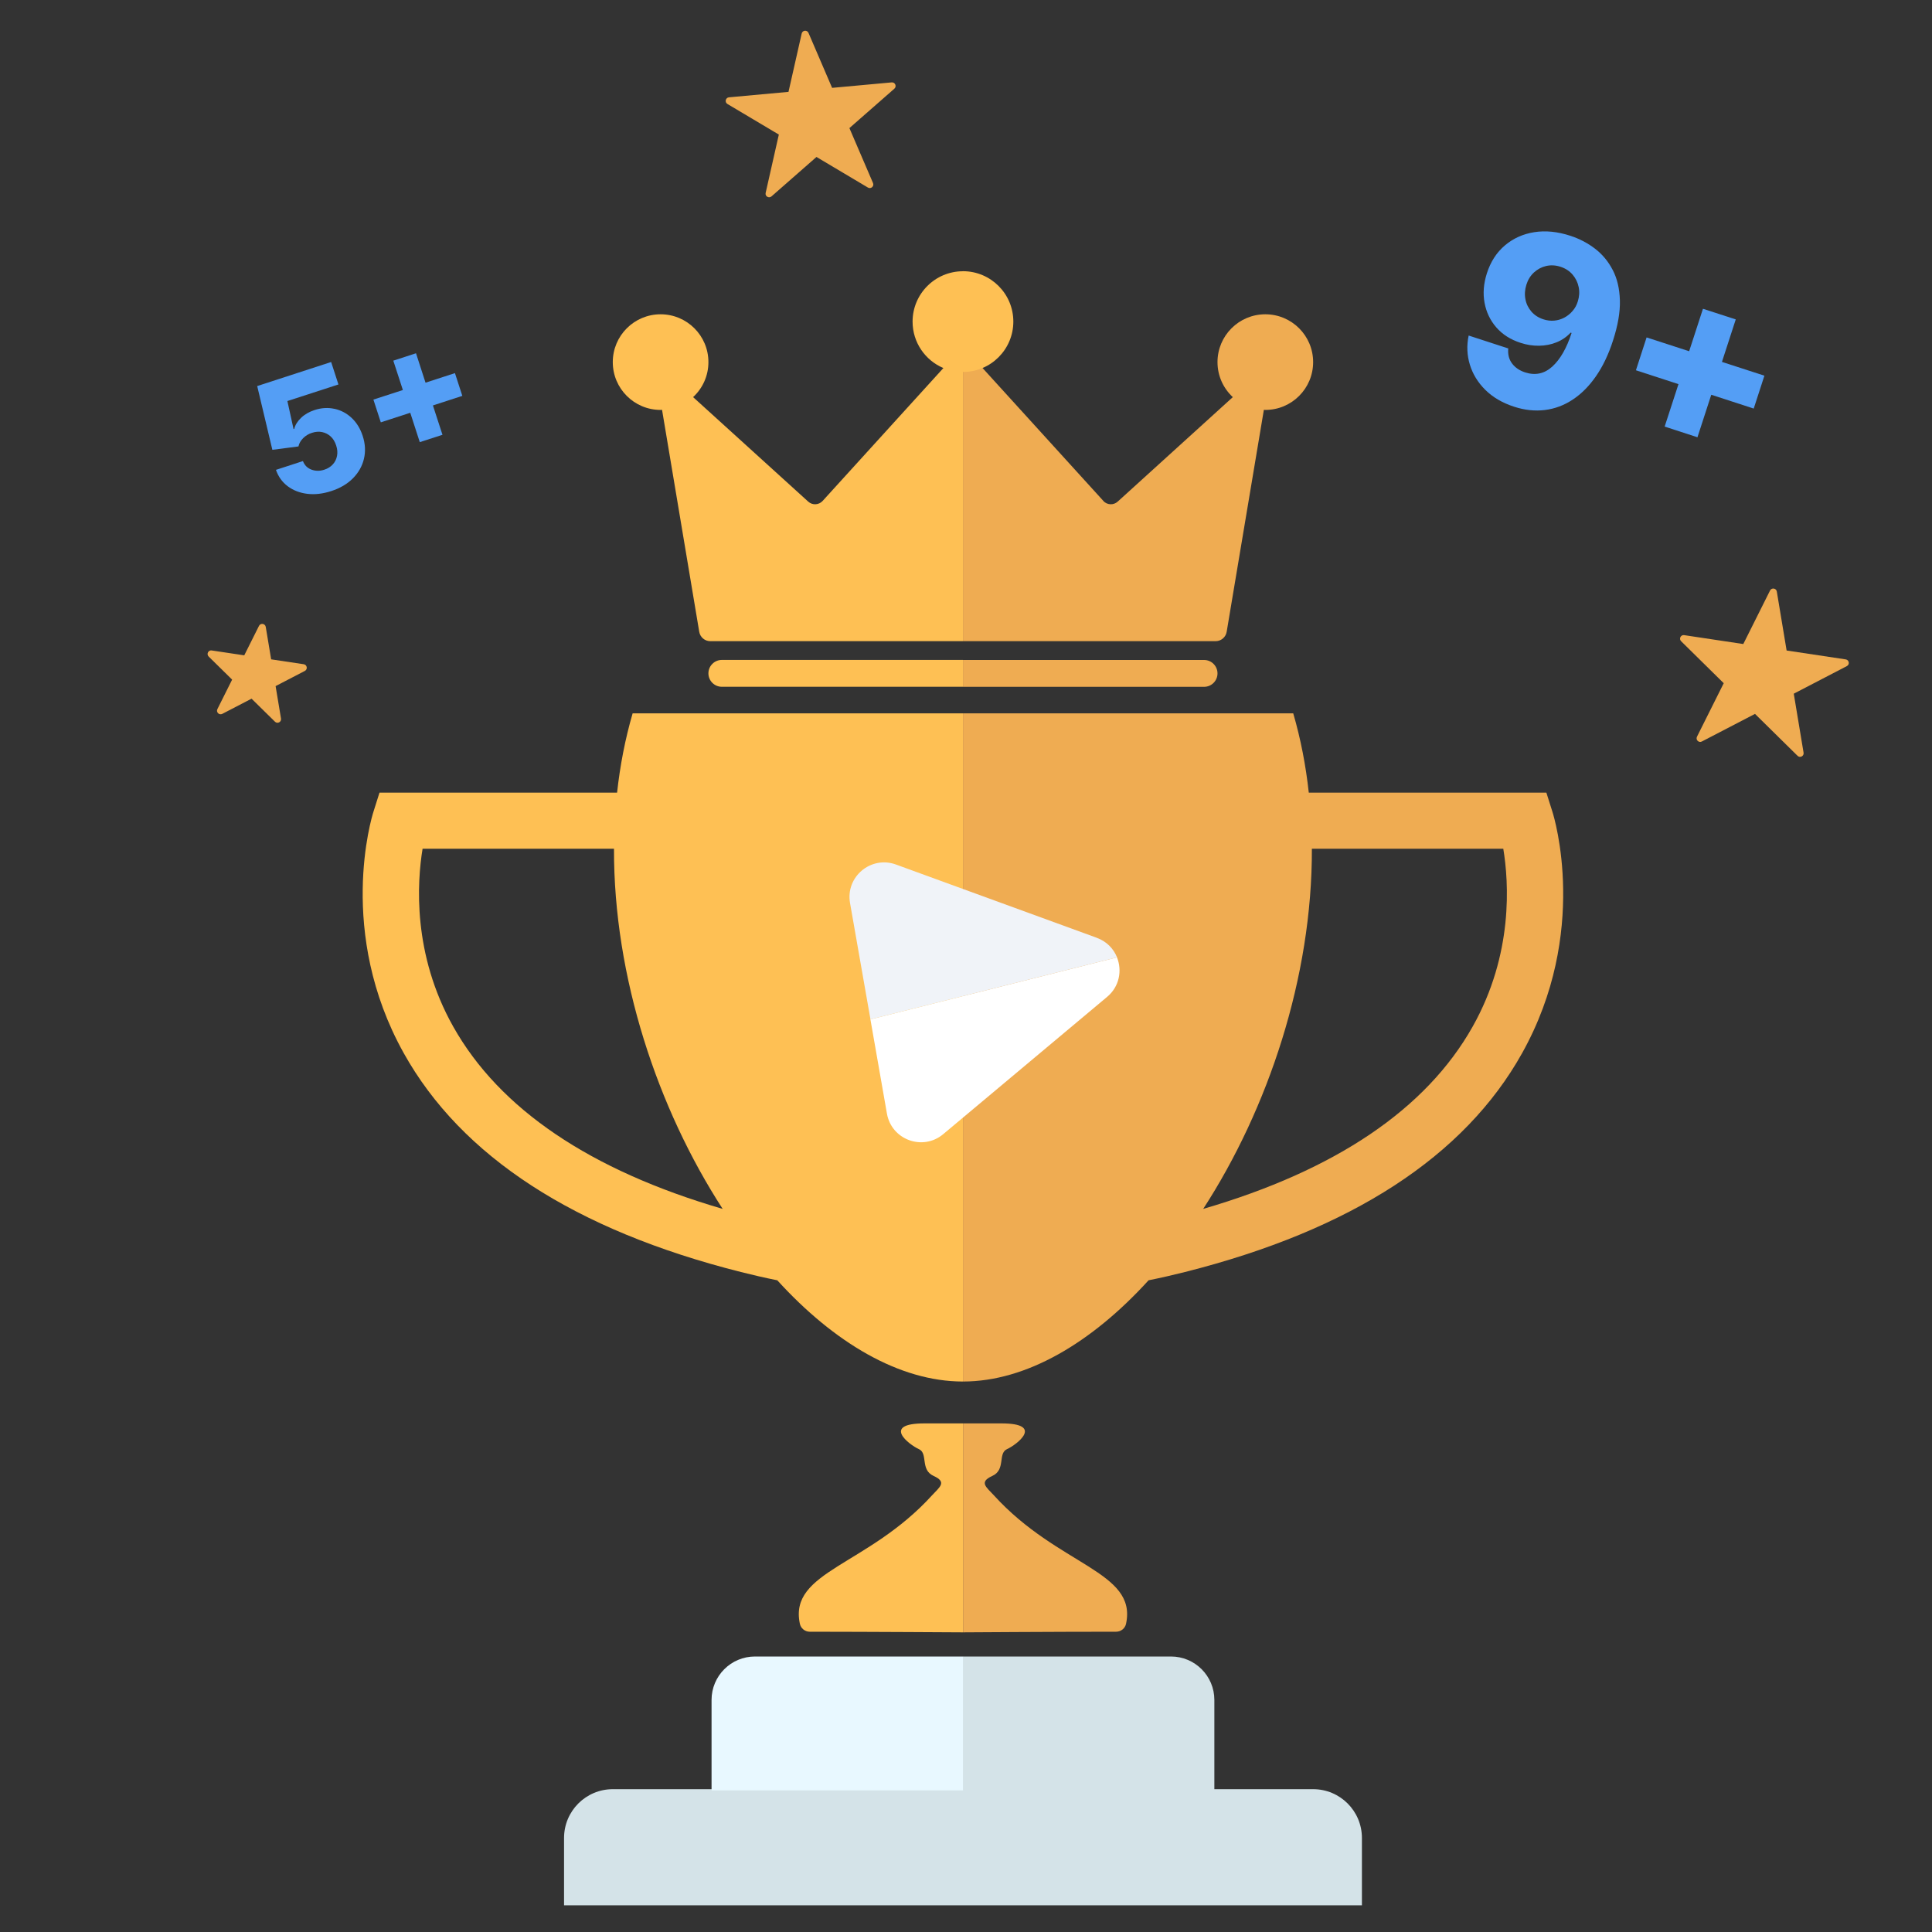
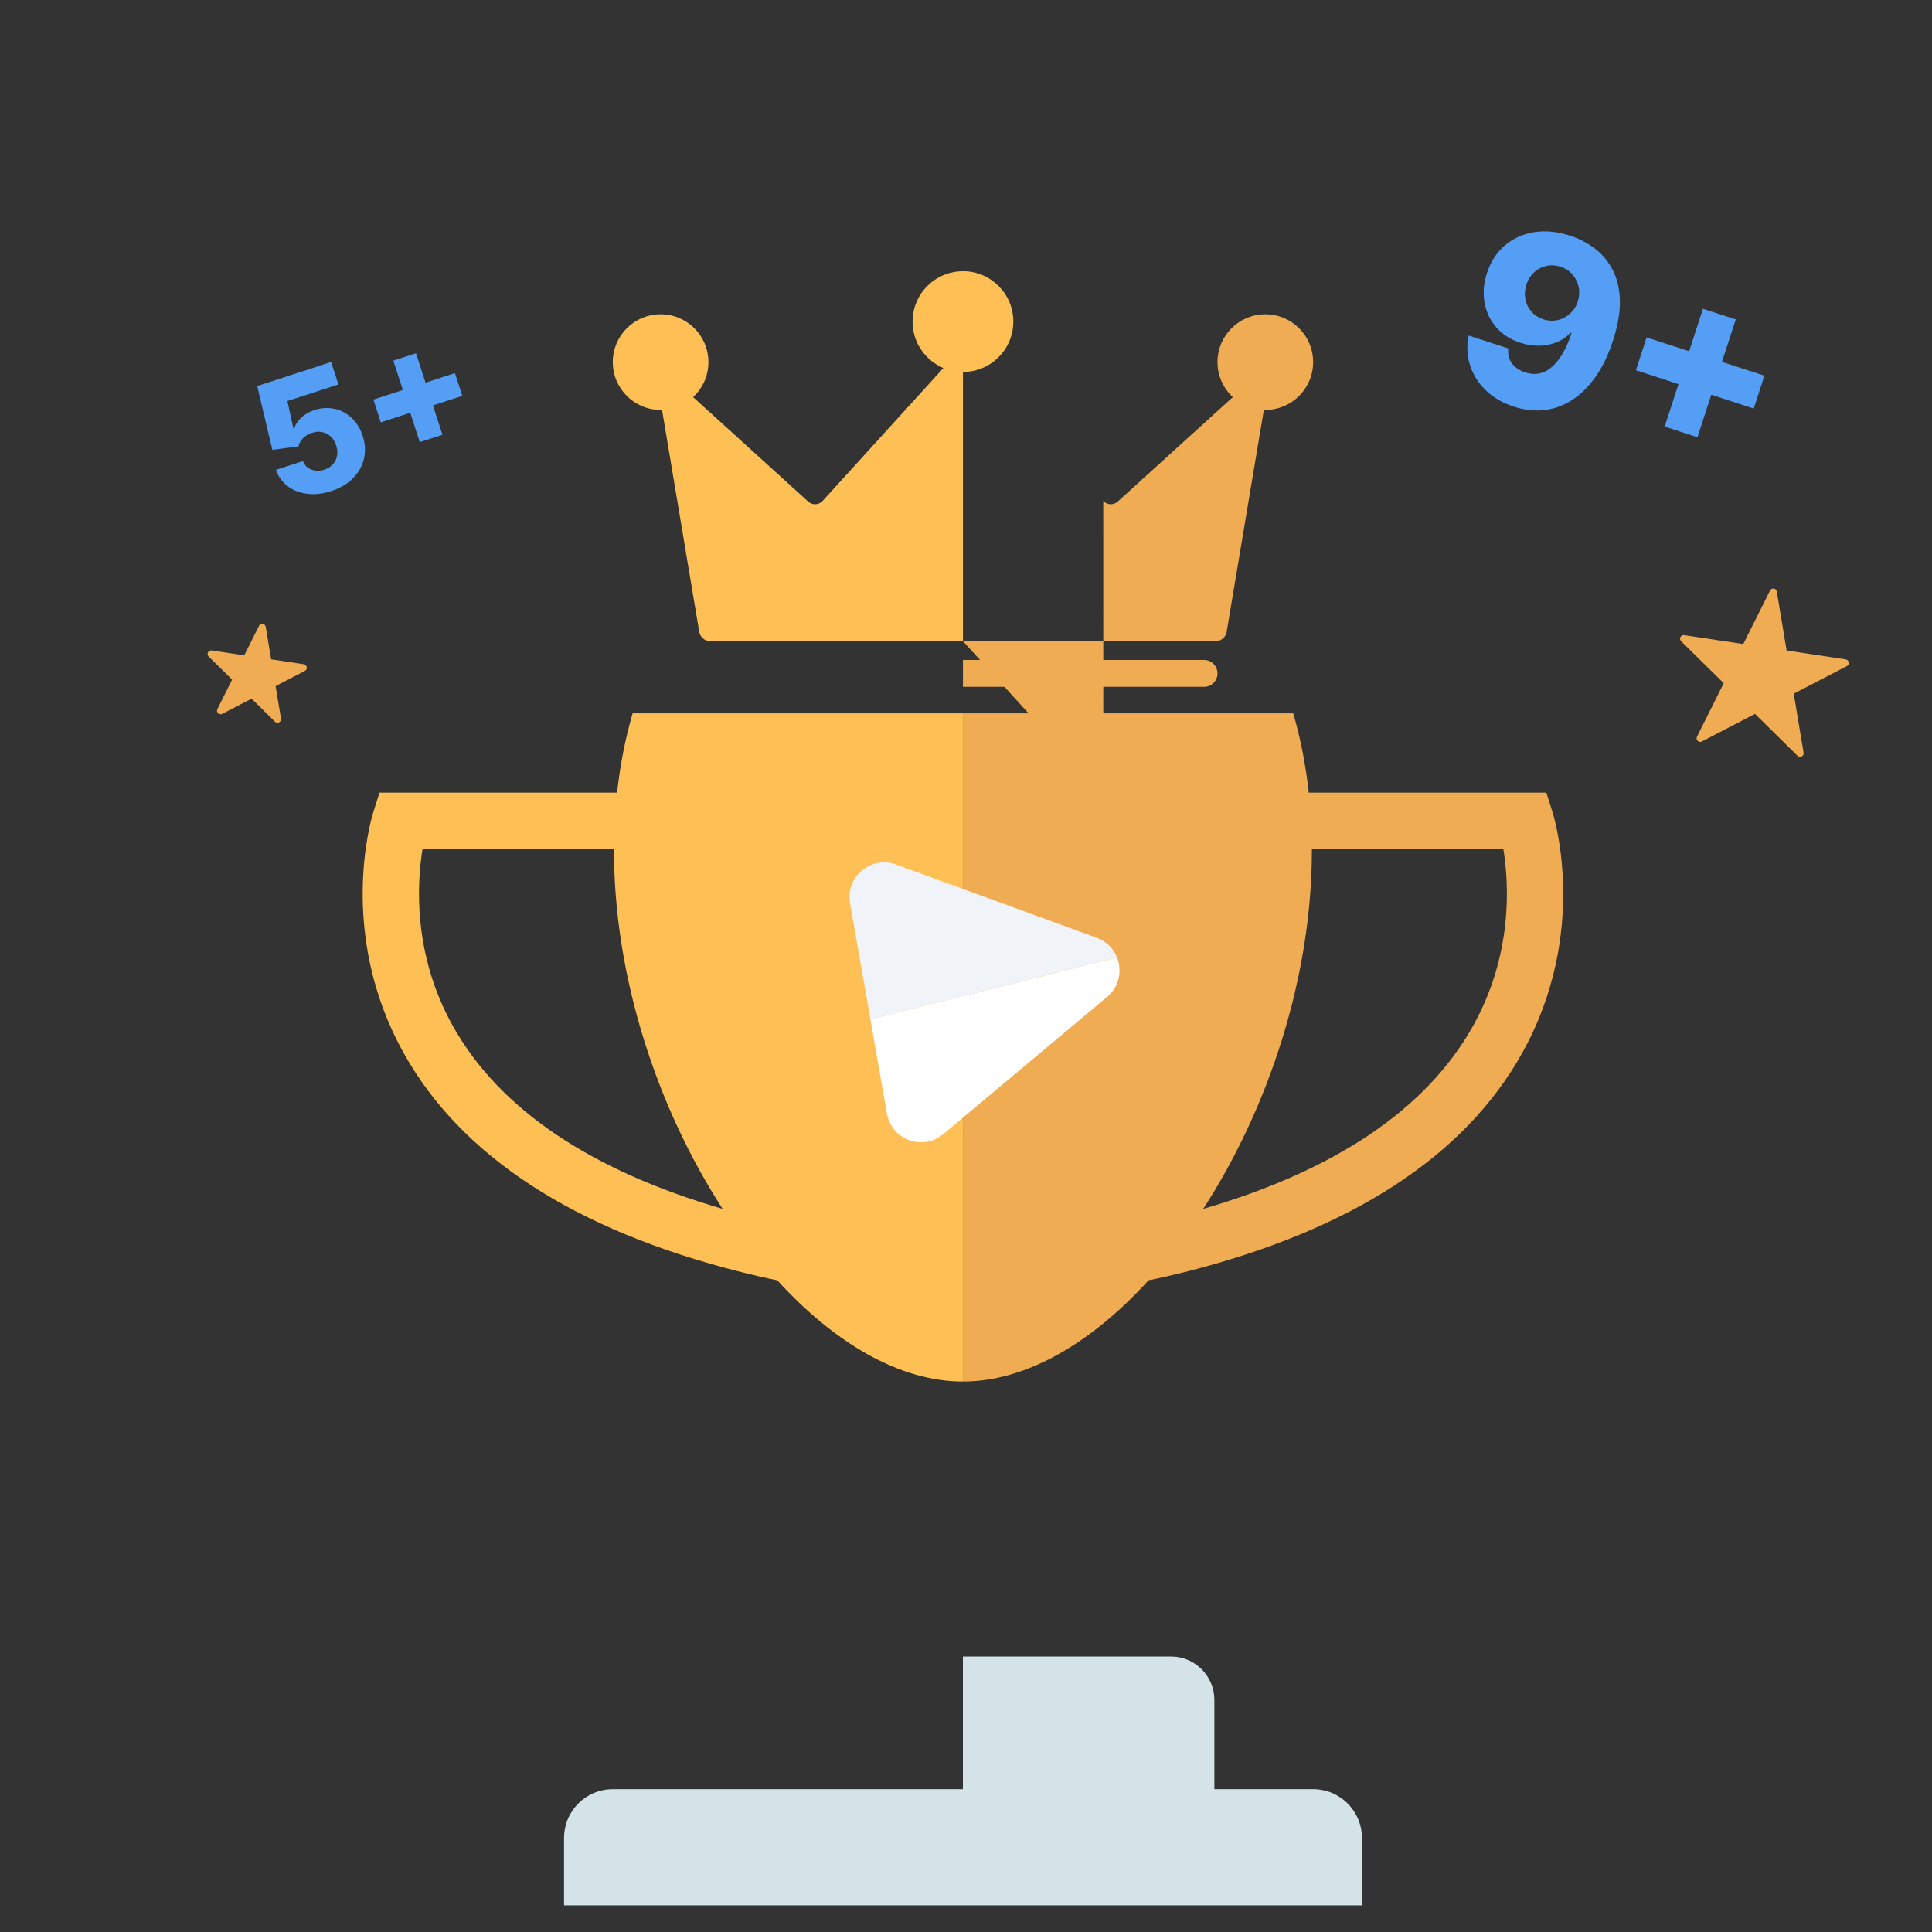
<svg xmlns="http://www.w3.org/2000/svg" id="Layer_1" data-name="Layer 1" viewBox="0 0 400 400">
  <rect x="0" y="0" width="400" height="400" fill="#333333" stroke="none" />
  <defs>
    <style>
      .cls-1 {
        fill: #f0f3f8;
      }

      .cls-2 {
        fill: #549ef5;
      }

      .cls-3 {
        fill: #fff;
      }

      .cls-4 {
        fill: #efac52;
      }

      .cls-5 {
        fill: #e8f8ff;
      }

      .cls-6 {
        fill: #d4e3e8;
      }

      .cls-7 {
        fill: #fec054;
      }
    </style>
  </defs>
  <path class="cls-4" d="M199.37,136.64v5.56s49.92,0,49.92,0c1.53,0,2.78-1.24,2.78-2.78h0c0-1.53-1.24-2.78-2.78-2.78h-49.92Z" />
-   <path class="cls-4" d="M199.37,294.7h7.96c8.99,0,3.14,4.43,1.17,5.32s-.21,4.27-3.06,5.56c-2.85,1.29-1.2,2.33.35,4.03,13.32,14.63,29.65,15.67,27.35,26.56-.2.97-1.06,1.66-2.05,1.66-12.59,0-31.71.13-31.71.13v-43.26Z" />
  <path class="cls-6" d="M199.37,342.96h43.06c4.97,0,8.99,4.03,8.99,8.99v18.72h-52.06v-27.72Z" />
  <path class="cls-6" d="M199.37,370.43h-72.49c-5.58,0-10.1,4.52-10.1,10.1v13.94h165.19v-13.94c0-5.58-4.52-10.1-10.1-10.1h-72.49Z" />
  <path class="cls-4" d="M199.37,147.69v138.34c13.15,0,26.68-8.05,38.43-20.96,2.6-.52,5.14-1.11,7.52-1.71,34.39-8.67,57.89-23.92,69.83-45.34,13.92-24.97,6.61-48.85,6.29-49.86l-1.28-4.05h-49.19c-.61-5.57-1.66-11.07-3.22-16.42h-68.38ZM249.11,250.29c13.46-20.76,22.58-47.99,22.5-74.57h39.63c1.15,6.94,2.12,21.79-6.34,36.82-9.6,17.07-28.36,29.75-55.79,37.75Z" />
-   <path class="cls-4" d="M228.42,103.71c.79.86,2.12.93,2.99.14l23.83-21.63c-1.95-1.81-3.17-4.38-3.17-7.25,0-5.47,4.43-9.9,9.9-9.9,5.47,0,9.9,4.43,9.9,9.9,0,5.47-4.43,9.9-9.9,9.9-.1,0-.2-.01-.3-.02l-7.7,45.96c-.19,1.12-1.16,1.94-2.3,1.94h-52.3v-61.02s29.06,31.97,29.06,31.97Z" />
-   <path class="cls-7" d="M146.67,139.41c0,1.53,1.24,2.78,2.78,2.78h49.92v-5.56h-49.92c-1.53,0-2.78,1.24-2.78,2.78Z" />
-   <path class="cls-7" d="M190.24,300.02c1.97.89.21,4.27,3.06,5.56,2.85,1.29,1.2,2.33-.35,4.03-13.32,14.63-29.65,15.67-27.35,26.56.2.97,1.06,1.66,2.05,1.66,12.59.01,31.71.13,31.71.13v-43.26h-7.96c-8.99,0-3.14,4.43-1.17,5.32Z" />
-   <path class="cls-5" d="M147.31,370.68h52.06v-27.72h-43.06c-4.97,0-8.99,4.03-8.99,8.99v18.72Z" />
+   <path class="cls-4" d="M228.42,103.71c.79.86,2.12.93,2.99.14l23.83-21.63c-1.95-1.81-3.17-4.38-3.17-7.25,0-5.47,4.43-9.9,9.9-9.9,5.47,0,9.9,4.43,9.9,9.9,0,5.47-4.43,9.9-9.9,9.9-.1,0-.2-.01-.3-.02l-7.7,45.96c-.19,1.12-1.16,1.94-2.3,1.94h-52.3s29.06,31.97,29.06,31.97Z" />
  <path class="cls-7" d="M127.76,164.11h-49.19l-1.28,4.05c-.32,1-7.63,24.89,6.29,49.86,11.94,21.42,35.43,36.67,69.83,45.34,2.38.6,4.92,1.19,7.52,1.71,11.75,12.91,25.28,20.96,38.43,20.96v-138.34h-68.38c-1.56,5.35-2.61,10.85-3.22,16.42ZM93.83,212.54c-8.45-15.03-7.48-29.88-6.34-36.82h39.63c-.08,26.57,9.04,53.81,22.5,74.57-27.43-8-46.19-20.67-55.79-37.75Z" />
  <path class="cls-7" d="M199.37,56.16c-5.76,0-10.43,4.67-10.43,10.43,0,4.32,2.63,8.03,6.38,9.61l-25,27.51c-.79.86-2.12.93-2.99.14l-23.83-21.63c1.95-1.81,3.17-4.38,3.17-7.25,0-5.47-4.43-9.9-9.9-9.9s-9.9,4.43-9.9,9.9,4.43,9.9,9.9,9.9c.1,0,.2-.01.3-.02l7.7,45.96c.19,1.12,1.16,1.94,2.3,1.94h52.3v-55.74c5.76,0,10.43-4.67,10.43-10.43s-4.67-10.43-10.43-10.43Z" />
  <g>
    <path class="cls-3" d="M195.29,234.81l33.93-28.42c2.56-2.14,3.13-5.47,2.04-8.18l-51.05,12.84,3.42,19.51c.95,5.43,7.43,7.8,11.66,4.25Z" />
    <path class="cls-1" d="M227.08,194.16l-41.58-15.17c-5.18-1.89-10.47,2.54-9.51,7.97l4.23,24.09,51.05-12.84c-.71-1.78-2.13-3.29-4.18-4.04Z" />
  </g>
  <path class="cls-4" d="M52.07,144.66l-6.05,3.14c-.64.33-1.33-.35-1.01-.99l3.05-6.1-4.86-4.78c-.51-.5-.08-1.37.63-1.26l6.74,1.01,3.05-6.1c.32-.64,1.28-.5,1.4.21l1.12,6.72,6.74,1.01c.71.11.87,1.06.23,1.39l-6.05,3.14,1.12,6.72c.12.71-.74,1.16-1.25.65l-4.86-4.78Z" />
-   <path class="cls-4" d="M169.04,32.5l-9.31,8.16c-.54.47-1.37-.02-1.21-.72l2.73-12.08-10.64-6.33c-.62-.37-.4-1.31.31-1.38l12.33-1.13,2.73-12.08c.16-.7,1.12-.79,1.41-.13l4.89,11.38,12.33-1.13c.72-.07,1.1.82.56,1.3l-9.31,8.16,4.89,11.38c.28.66-.44,1.3-1.06.93l-10.64-6.33Z" />
  <path class="cls-4" d="M363.34,147.81l-10.99,5.71c-.64.33-1.33-.35-1.01-.99l5.54-11.08-8.82-8.69c-.51-.5-.08-1.37.63-1.26l12.24,1.84,5.54-11.08c.32-.64,1.28-.5,1.4.21l2.03,12.21,12.24,1.84c.71.11.87,1.06.23,1.39l-10.99,5.71,2.03,12.21c.12.71-.74,1.16-1.25.65l-8.82-8.69Z" />
  <g>
    <path class="cls-2" d="M69.26,84.65c-1.34-.3-2.72-.22-4.15.25-1.13.37-2.06.91-2.8,1.63-.74.72-1.2,1.47-1.39,2.26l-.14.05-1.28-5.81,10.57-3.43-1.51-4.65-15.31,4.98,3.14,13.2,5.4-.7c.14-.64.47-1.22.99-1.73.52-.51,1.12-.88,1.82-1.09.73-.24,1.43-.29,2.1-.15.67.14,1.26.44,1.77.91.51.47.88,1.09,1.13,1.86.25.75.31,1.47.18,2.15-.13.68-.42,1.27-.88,1.77-.46.5-1.04.87-1.77,1.1-.92.3-1.81.29-2.65-.02-.84-.32-1.43-.9-1.76-1.77l-5.59,1.82c.5,1.42,1.31,2.55,2.45,3.4,1.14.85,2.49,1.37,4.04,1.56,1.56.19,3.2,0,4.94-.56,1.86-.6,3.36-1.49,4.52-2.66,1.15-1.17,1.91-2.51,2.27-4.03.36-1.52.28-3.1-.26-4.74-.49-1.51-1.25-2.75-2.28-3.72s-2.21-1.59-3.55-1.89Z" />
    <polygon class="cls-2" points="88.1 79.23 86.13 73.14 81.43 74.67 83.41 80.75 77.31 82.73 78.84 87.44 84.94 85.46 86.91 91.54 91.61 90.02 89.63 83.94 95.72 81.96 94.19 77.25 88.1 79.23" />
  </g>
  <g>
    <path class="cls-2" d="M333.9,55.91c-.91-1.77-2.13-3.24-3.65-4.41-1.52-1.17-3.22-2.06-5.11-2.68-2.65-.87-5.14-1.12-7.49-.75-2.34.37-4.37,1.29-6.09,2.75-1.72,1.46-2.95,3.38-3.72,5.77-.68,2.13-.84,4.16-.48,6.1.36,1.94,1.17,3.64,2.44,5.1s2.94,2.52,5.01,3.19c1.28.42,2.56.62,3.85.6,1.28-.02,2.49-.25,3.61-.71,1.12-.45,2.09-1.12,2.91-2l.2.07c-1.02,3.14-2.35,5.46-3.99,6.95s-3.51,1.89-5.63,1.21c-1.16-.38-2.06-.99-2.7-1.84-.64-.85-.91-1.89-.79-3.12l-8.2-2.67c-.43,2.05-.35,4.05.24,6,.59,1.95,1.65,3.7,3.2,5.24s3.53,2.7,5.95,3.49c2.2.72,4.33.94,6.39.69,2.06-.26,3.98-.97,5.77-2.16,1.79-1.18,3.4-2.8,4.82-4.85s2.6-4.52,3.52-7.39c1.01-3.12,1.49-5.89,1.42-8.31-.07-2.42-.56-4.51-1.48-6.28ZM325.58,64.39c-.49.57-1.06,1.03-1.7,1.37s-1.34.55-2.08.62-1.5-.02-2.26-.27c-1.02-.33-1.85-.87-2.49-1.61-.63-.74-1.05-1.59-1.23-2.56-.19-.97-.12-1.96.2-2.99.32-1.03.84-1.87,1.57-2.54.73-.67,1.57-1.12,2.53-1.34s1.96-.17,2.99.17,1.84.87,2.48,1.62c.64.75,1.06,1.61,1.26,2.58s.13,1.96-.18,2.96c-.23.76-.59,1.42-1.09,1.99Z" />
    <polygon class="cls-2" points="365.3 77.78 356.51 74.93 359.37 66.13 352.58 63.93 349.72 72.72 340.91 69.86 338.7 76.66 347.51 79.53 344.65 88.32 351.44 90.53 354.3 81.73 363.09 84.59 365.3 77.78" />
  </g>
</svg>